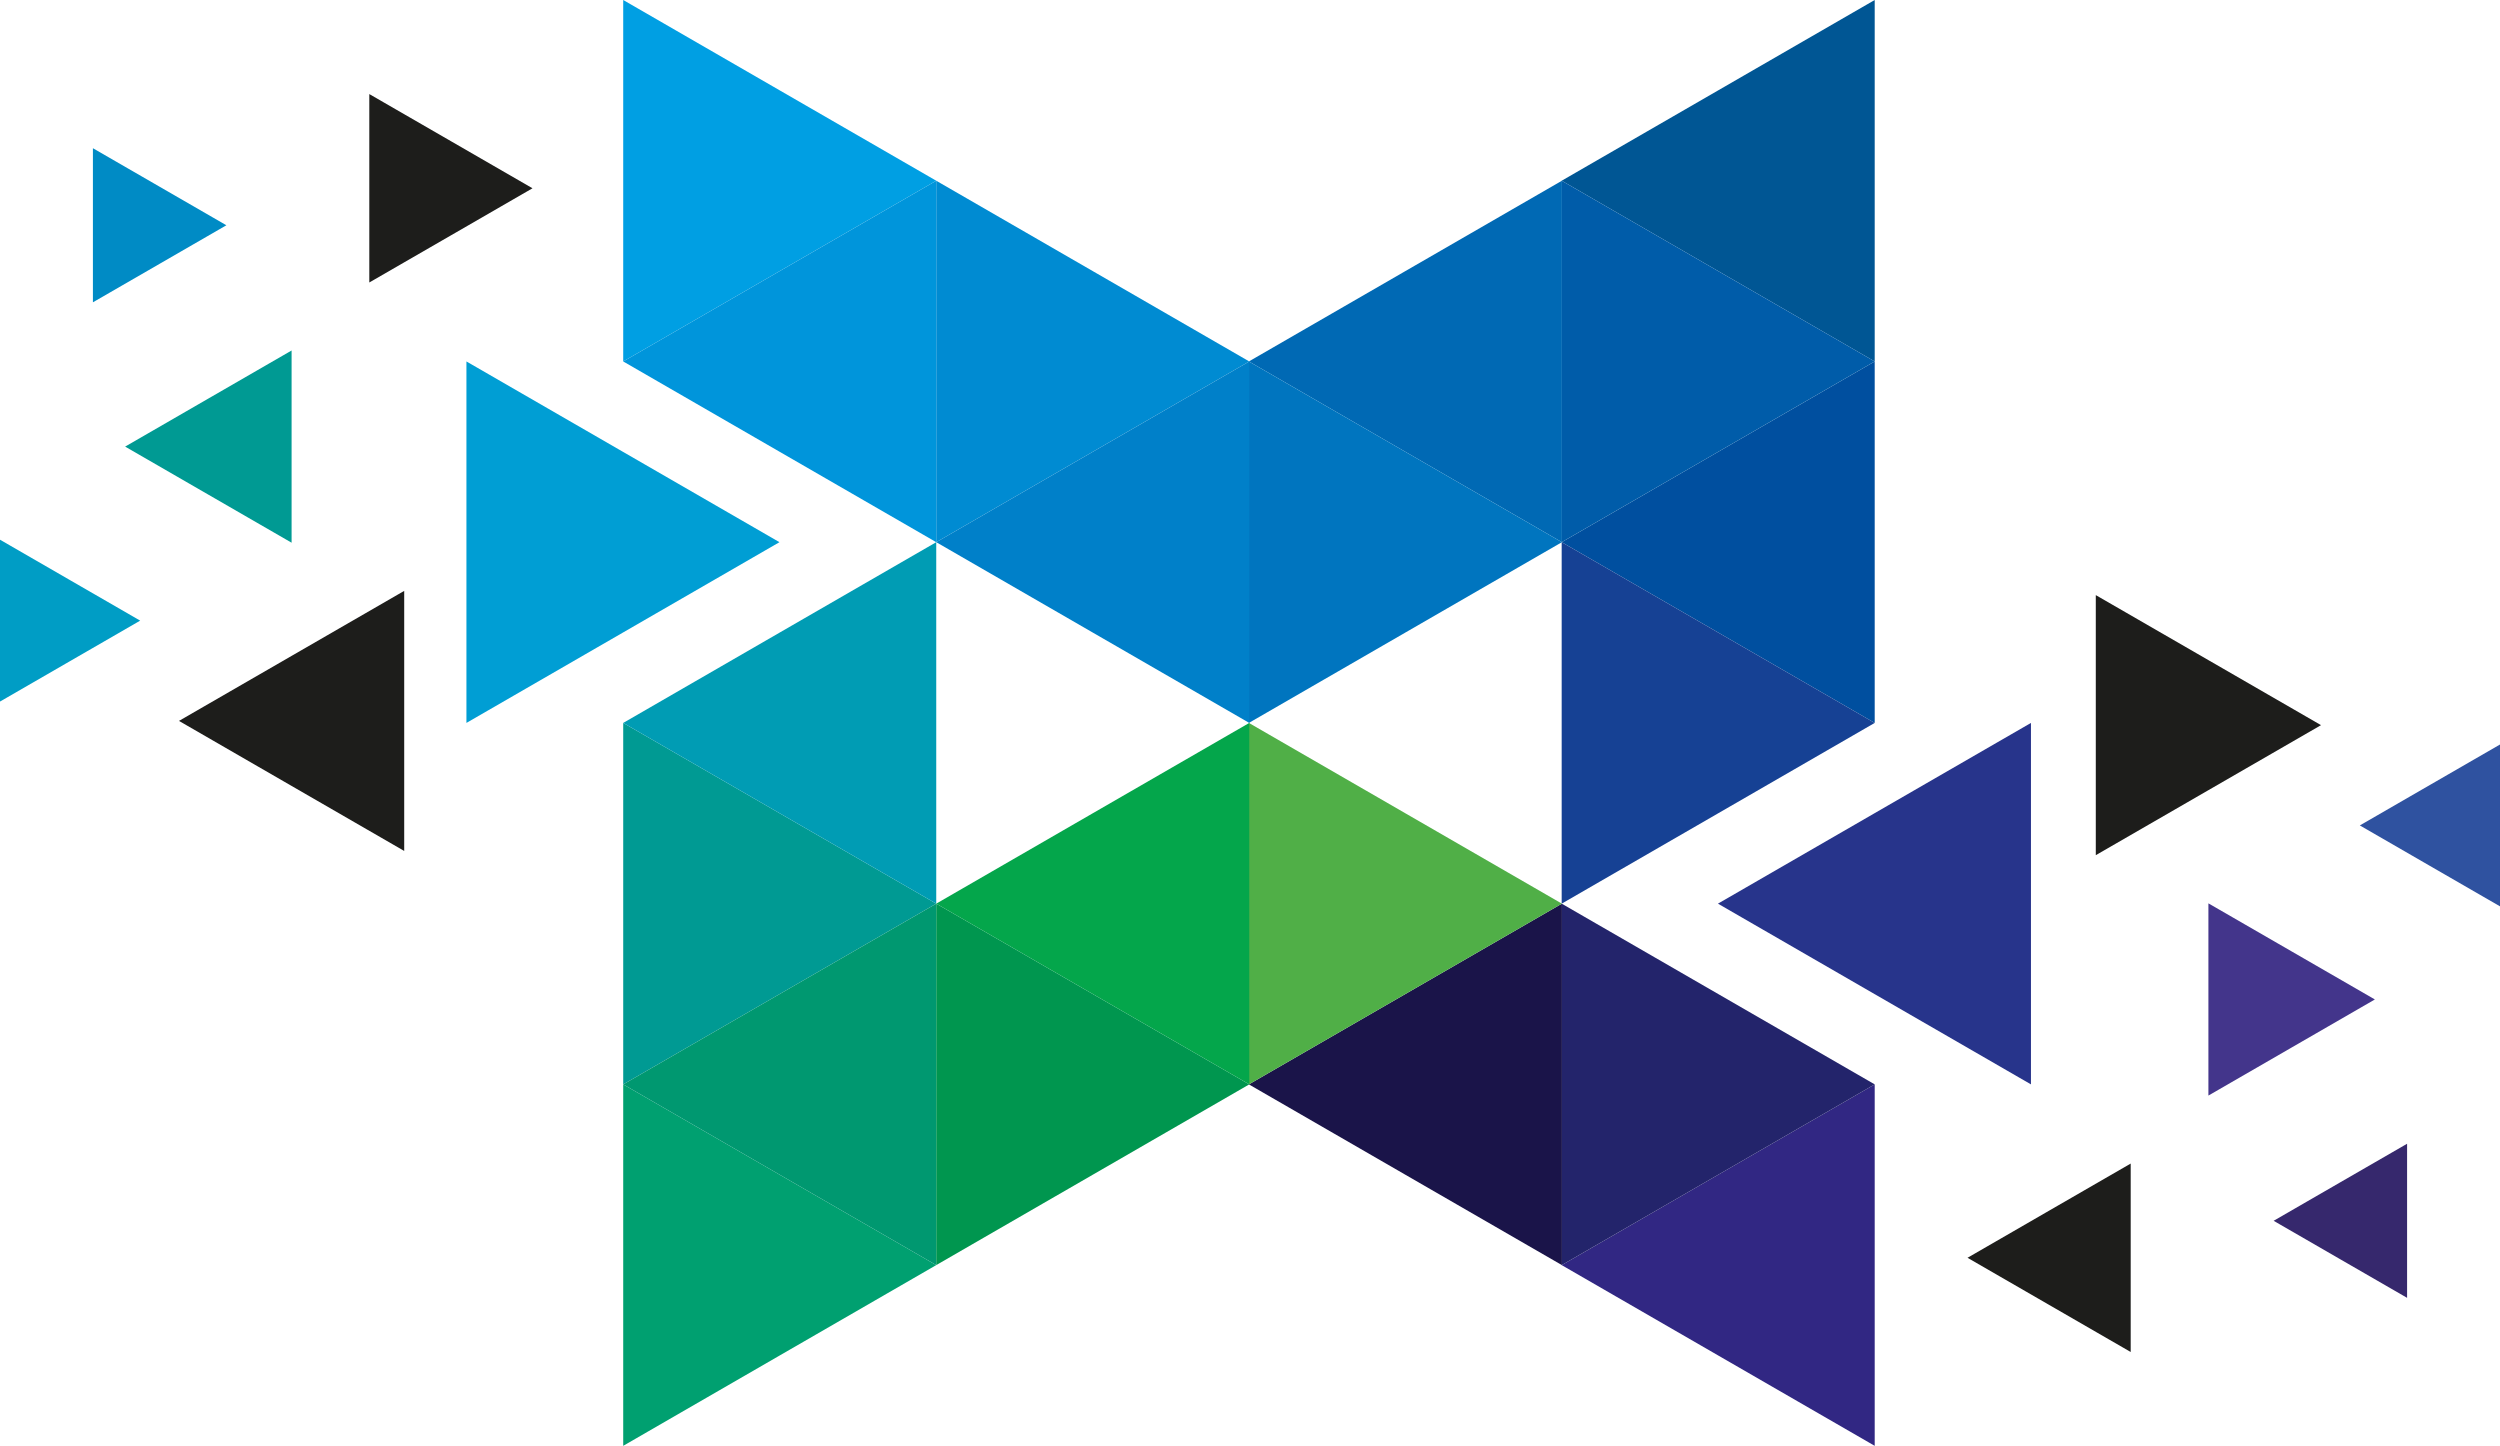
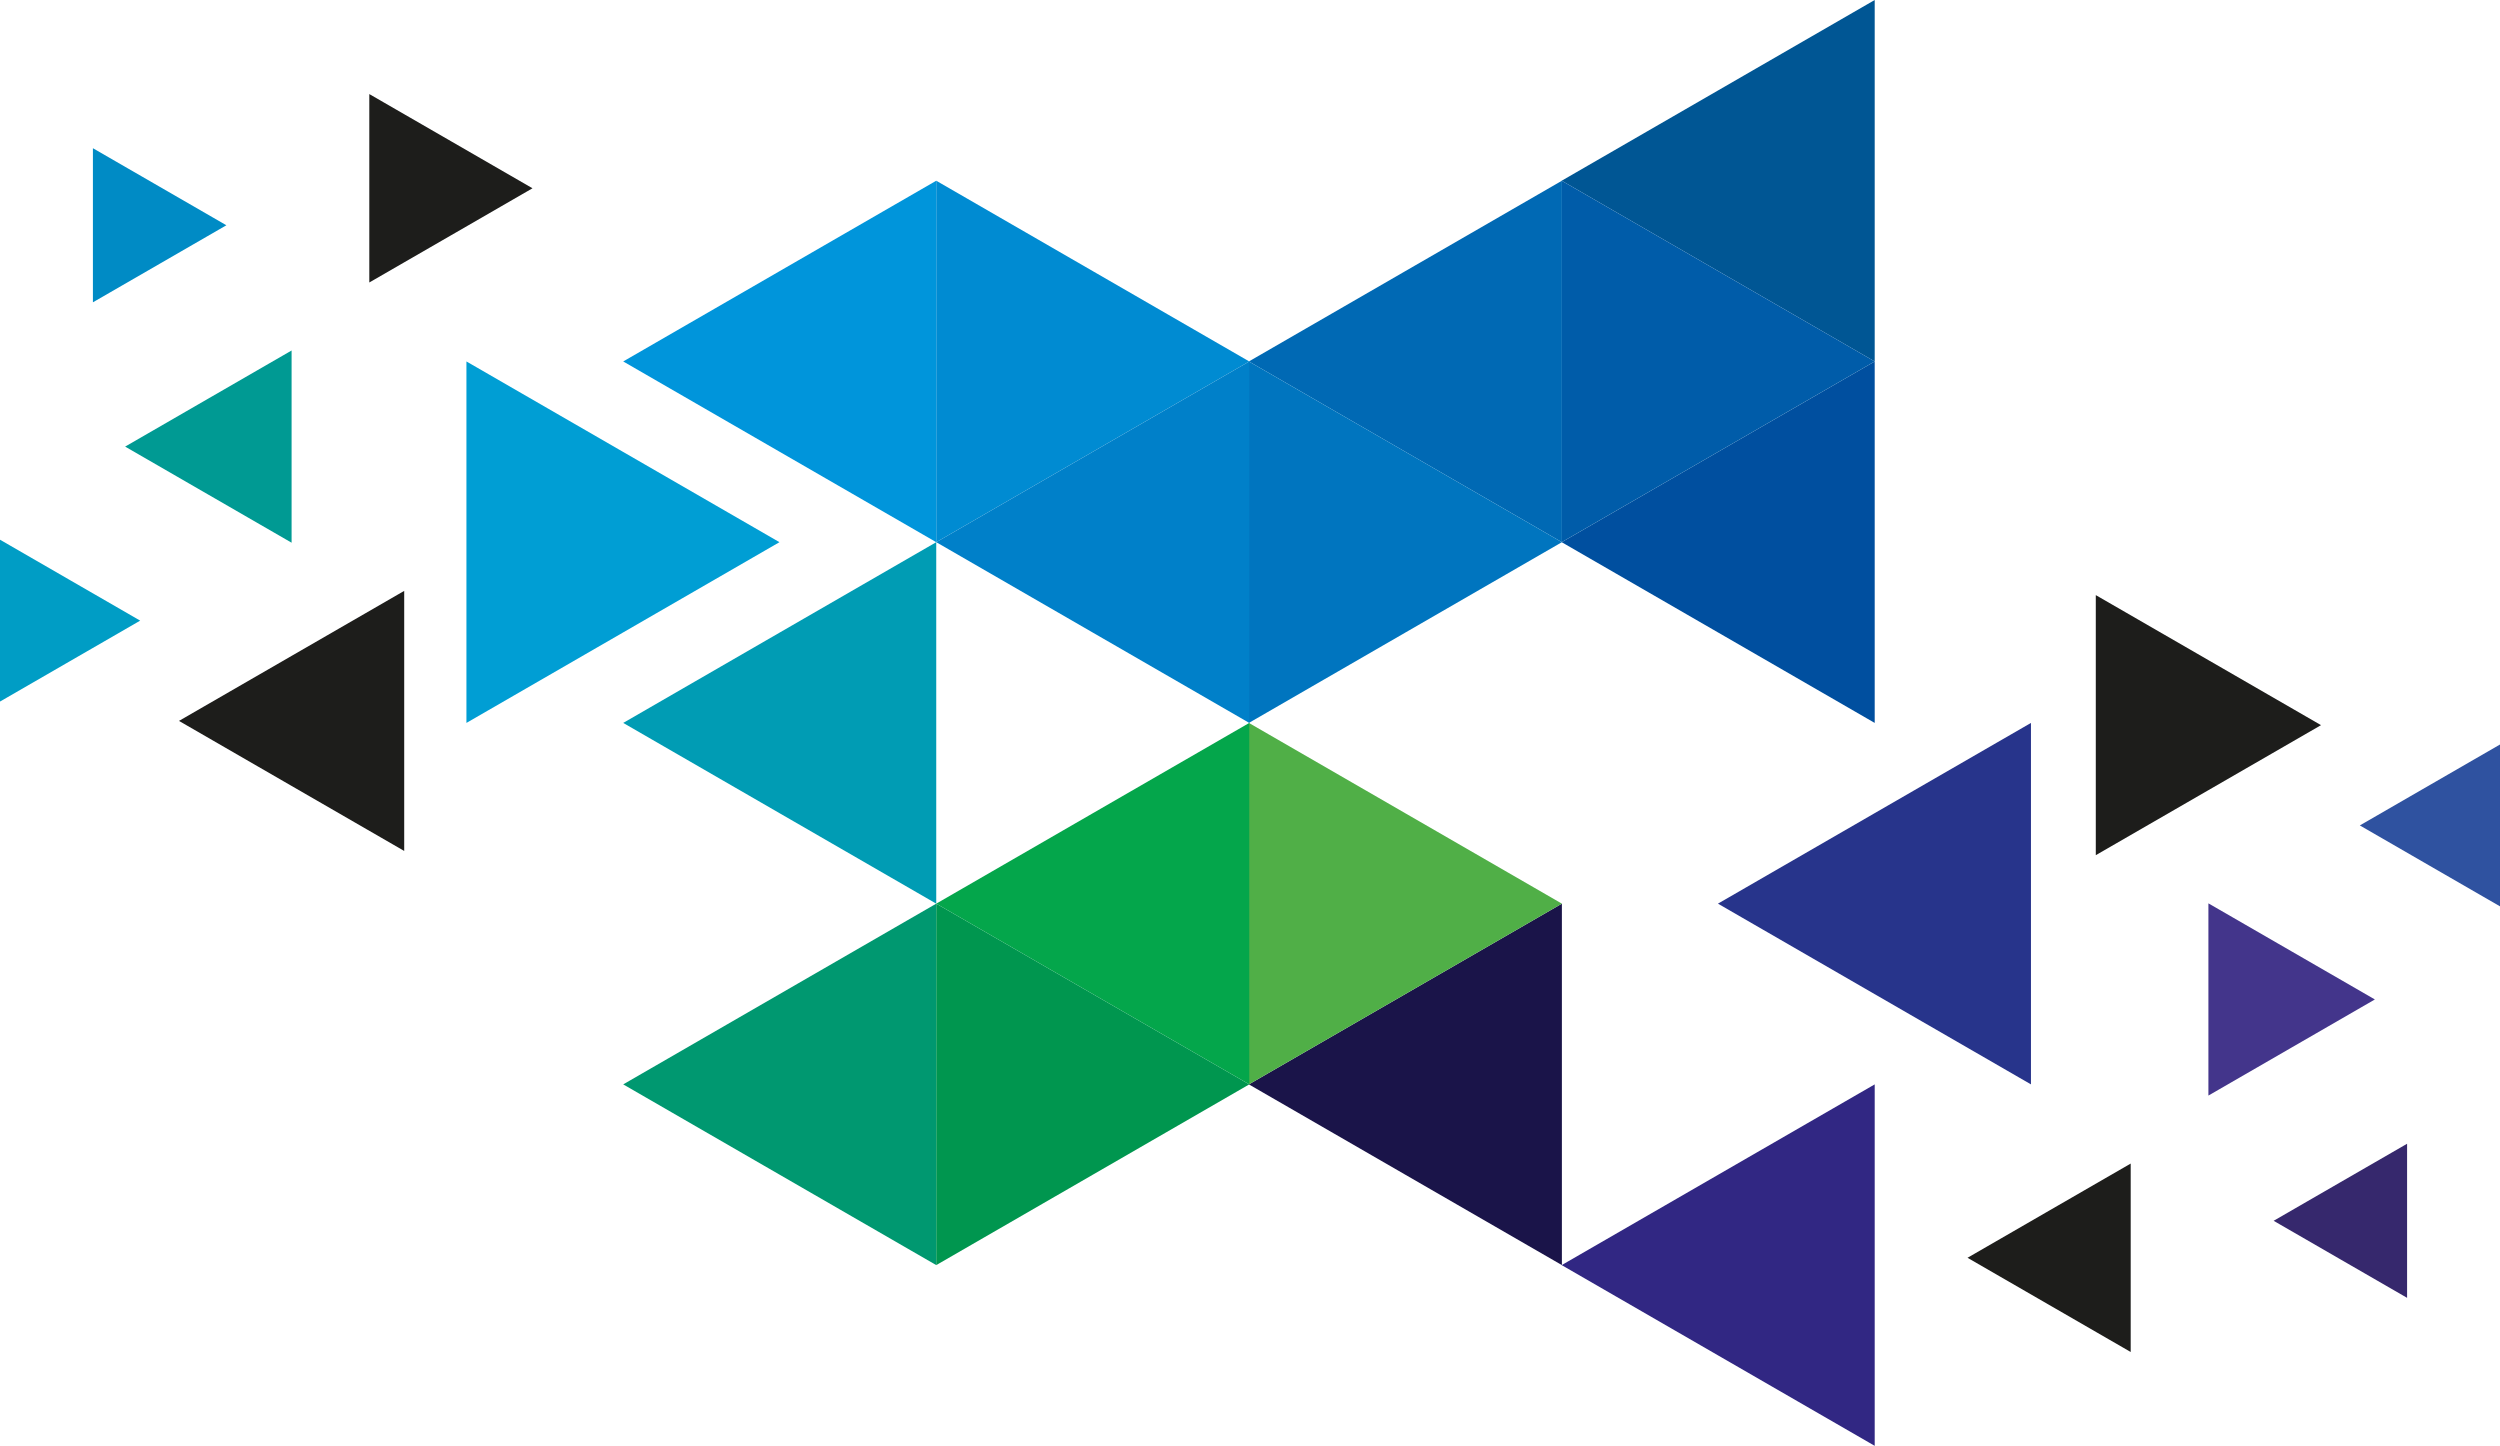
<svg xmlns="http://www.w3.org/2000/svg" version="1.1" width="1748.49" height="1011.21">
  <svg viewBox="0 0 1748.49 1011.21">
    <defs>
      <style>.cls-1{fill:#009fe3;}.cls-2{fill:#009ed4;}.cls-3{fill:#009a93;}.cls-4{fill:#00a070;}.cls-5{fill:#0095db;}.cls-6{fill:#009cb4;}.cls-7{fill:#009870;}.cls-8{fill:#005694;}.cls-9{fill:#004f9f;}.cls-10{fill:#27348b;}.cls-11{fill:#312783;}.cls-12{fill:#005ca9;}.cls-13{fill:#164194;}.cls-14{fill:#23246b;}.cls-15{fill:#0069b4;}.cls-16{fill:#1a1449;}.cls-17{fill:#0075bf;}.cls-18{fill:#50af47;}.cls-19{fill:#008bd2;}.cls-20{fill:#00964f;}.cls-21{fill:#0080c9;}.cls-22{fill:#04a64b;}.cls-23{fill:#1d1d1b;}.cls-24{fill:#2f52a0;}.cls-25{fill:#36286d;}.cls-26{fill:#43358b;}.cls-27{fill:#009dc5;}.cls-28{fill:#008bc5;}</style>
    </defs>
    <g id="SvgjsG1003" data-name="Ebene 2">
      <g id="SvgjsG1002" data-name="Ebene 1">
-         <polygon class="cls-1" points="654.8 126.4 545.33 189.6 435.87 252.8 435.87 126.4 435.87 0 545.33 63.2 654.8 126.4" />
        <polygon class="cls-2" points="545.15 379.2 435.69 442.4 326.22 505.61 326.22 379.2 326.22 252.8 435.69 316 545.15 379.2" />
-         <polygon class="cls-3" points="654.8 632.01 545.33 695.21 435.87 758.41 435.87 632.01 435.87 505.61 545.33 568.81 654.8 632.01" />
-         <polygon class="cls-4" points="654.8 884.81 545.33 948.01 435.87 1011.21 435.87 884.81 435.87 758.41 545.33 821.61 654.8 884.81" />
        <polygon class="cls-5" points="435.87 252.8 545.33 316 654.8 379.2 654.8 252.8 654.8 126.4 545.33 189.6 435.87 252.8" />
        <polygon class="cls-6" points="435.87 505.61 545.33 568.81 654.8 632.01 654.8 505.61 654.8 379.2 545.33 442.4 435.87 505.61" />
        <polygon class="cls-7" points="435.87 758.41 545.33 821.61 654.8 884.81 654.8 758.41 654.8 632.01 545.33 695.21 435.87 758.41" />
        <polygon class="cls-8" points="1092.23 126.4 1201.69 189.6 1311.16 252.8 1311.16 126.4 1311.16 0 1201.69 63.2 1092.23 126.4" />
        <polygon class="cls-9" points="1092.23 379.2 1201.69 442.4 1311.16 505.61 1311.16 379.2 1311.16 252.8 1201.69 316 1092.23 379.2" />
        <polygon class="cls-10" points="1201.52 632.01 1310.98 695.21 1420.45 758.41 1420.45 632.01 1420.45 505.61 1310.98 568.81 1201.52 632.01" />
        <polygon class="cls-11" points="1092.23 884.81 1201.69 948.01 1311.16 1011.21 1311.16 884.81 1311.16 758.41 1201.69 821.61 1092.23 884.81" />
        <polygon class="cls-12" points="1311.16 252.8 1201.69 316 1092.23 379.2 1092.23 252.8 1092.23 126.4 1201.69 189.6 1311.16 252.8" />
-         <polygon class="cls-13" points="1311.16 505.61 1201.69 568.81 1092.23 632.01 1092.23 505.61 1092.23 379.2 1201.69 442.4 1311.16 505.61" />
-         <polygon class="cls-14" points="1311.16 758.41 1201.69 821.61 1092.23 884.81 1092.23 758.41 1092.23 632.01 1201.69 695.21 1311.16 758.41" />
        <polygon class="cls-15" points="873.45 252.8 982.91 316 1092.38 379.2 1092.38 252.8 1092.38 126.4 982.91 189.6 873.45 252.8" />
        <polygon class="cls-16" points="873.45 758.41 982.91 821.61 1092.38 884.81 1092.38 758.41 1092.38 632.01 982.91 695.21 873.45 758.41" />
        <polygon class="cls-17" points="1092.38 379.2 982.91 442.4 873.45 505.61 873.45 379.2 873.45 252.8 982.91 316 1092.38 379.2" />
        <polygon class="cls-18" points="1092.38 632.01 982.91 695.21 873.45 758.41 873.45 632.01 873.45 505.61 982.91 568.81 1092.38 632.01" />
        <polygon class="cls-19" points="873.73 252.8 764.26 316 654.8 379.2 654.8 252.8 654.8 126.4 764.26 189.6 873.73 252.8" />
        <polygon class="cls-20" points="873.73 758.41 764.26 821.61 654.8 884.81 654.8 758.41 654.8 632.01 764.26 695.21 873.73 758.41" />
        <polygon class="cls-21" points="654.8 379.2 764.26 442.4 873.73 505.61 873.73 379.2 873.73 252.8 764.26 316 654.8 379.2" />
        <polygon class="cls-22" points="654.8 632.01 764.26 695.21 873.73 758.41 873.73 632.01 873.73 505.61 764.26 568.81 654.8 632.01" />
        <polygon class="cls-23" points="1376.07 879.69 1433.13 912.63 1490.2 945.58 1490.2 879.69 1490.2 813.79 1433.13 846.74 1376.07 879.69" />
        <polygon class="cls-24" points="1650.46 577.3 1699.47 605.6 1748.49 633.9 1748.49 577.3 1748.49 520.7 1699.47 549 1650.46 577.3" />
        <polygon class="cls-25" points="1590.17 853.82 1636.84 880.77 1683.51 907.71 1683.51 853.82 1683.51 799.93 1636.84 826.87 1590.17 853.82" />
        <polygon class="cls-23" points="1623.31 507.17 1544.55 552.64 1465.79 598.11 1465.79 507.17 1465.79 416.22 1544.55 461.69 1623.31 507.17" />
        <polygon class="cls-26" points="1660.97 699.02 1602.76 732.63 1544.55 766.24 1544.55 699.02 1544.55 631.8 1602.76 665.41 1660.97 699.02" />
        <polygon class="cls-23" points="372.42 131.68 315.36 98.73 258.29 65.79 258.29 131.68 258.29 197.57 315.36 164.63 372.42 131.68" />
        <polygon class="cls-27" points="98.03 434.07 49.02 405.77 0 377.47 0 434.07 0 490.67 49.02 462.37 98.03 434.07" />
        <polygon class="cls-28" points="158.32 157.55 111.65 130.6 64.98 103.66 64.98 157.55 64.98 211.44 111.65 184.5 158.32 157.55" />
        <polygon class="cls-23" points="125.18 504.2 203.94 458.73 282.7 413.26 282.7 504.2 282.7 595.15 203.94 549.68 125.18 504.2" />
        <polygon class="cls-3" points="87.52 312.35 145.73 278.74 203.94 245.13 203.94 312.35 203.94 379.57 145.73 345.96 87.52 312.35" />
      </g>
    </g>
  </svg>
  <style>@media (prefers-color-scheme: light) { :root { filter: none; } }
@media (prefers-color-scheme: dark) { :root { filter: none; } }
</style>
</svg>